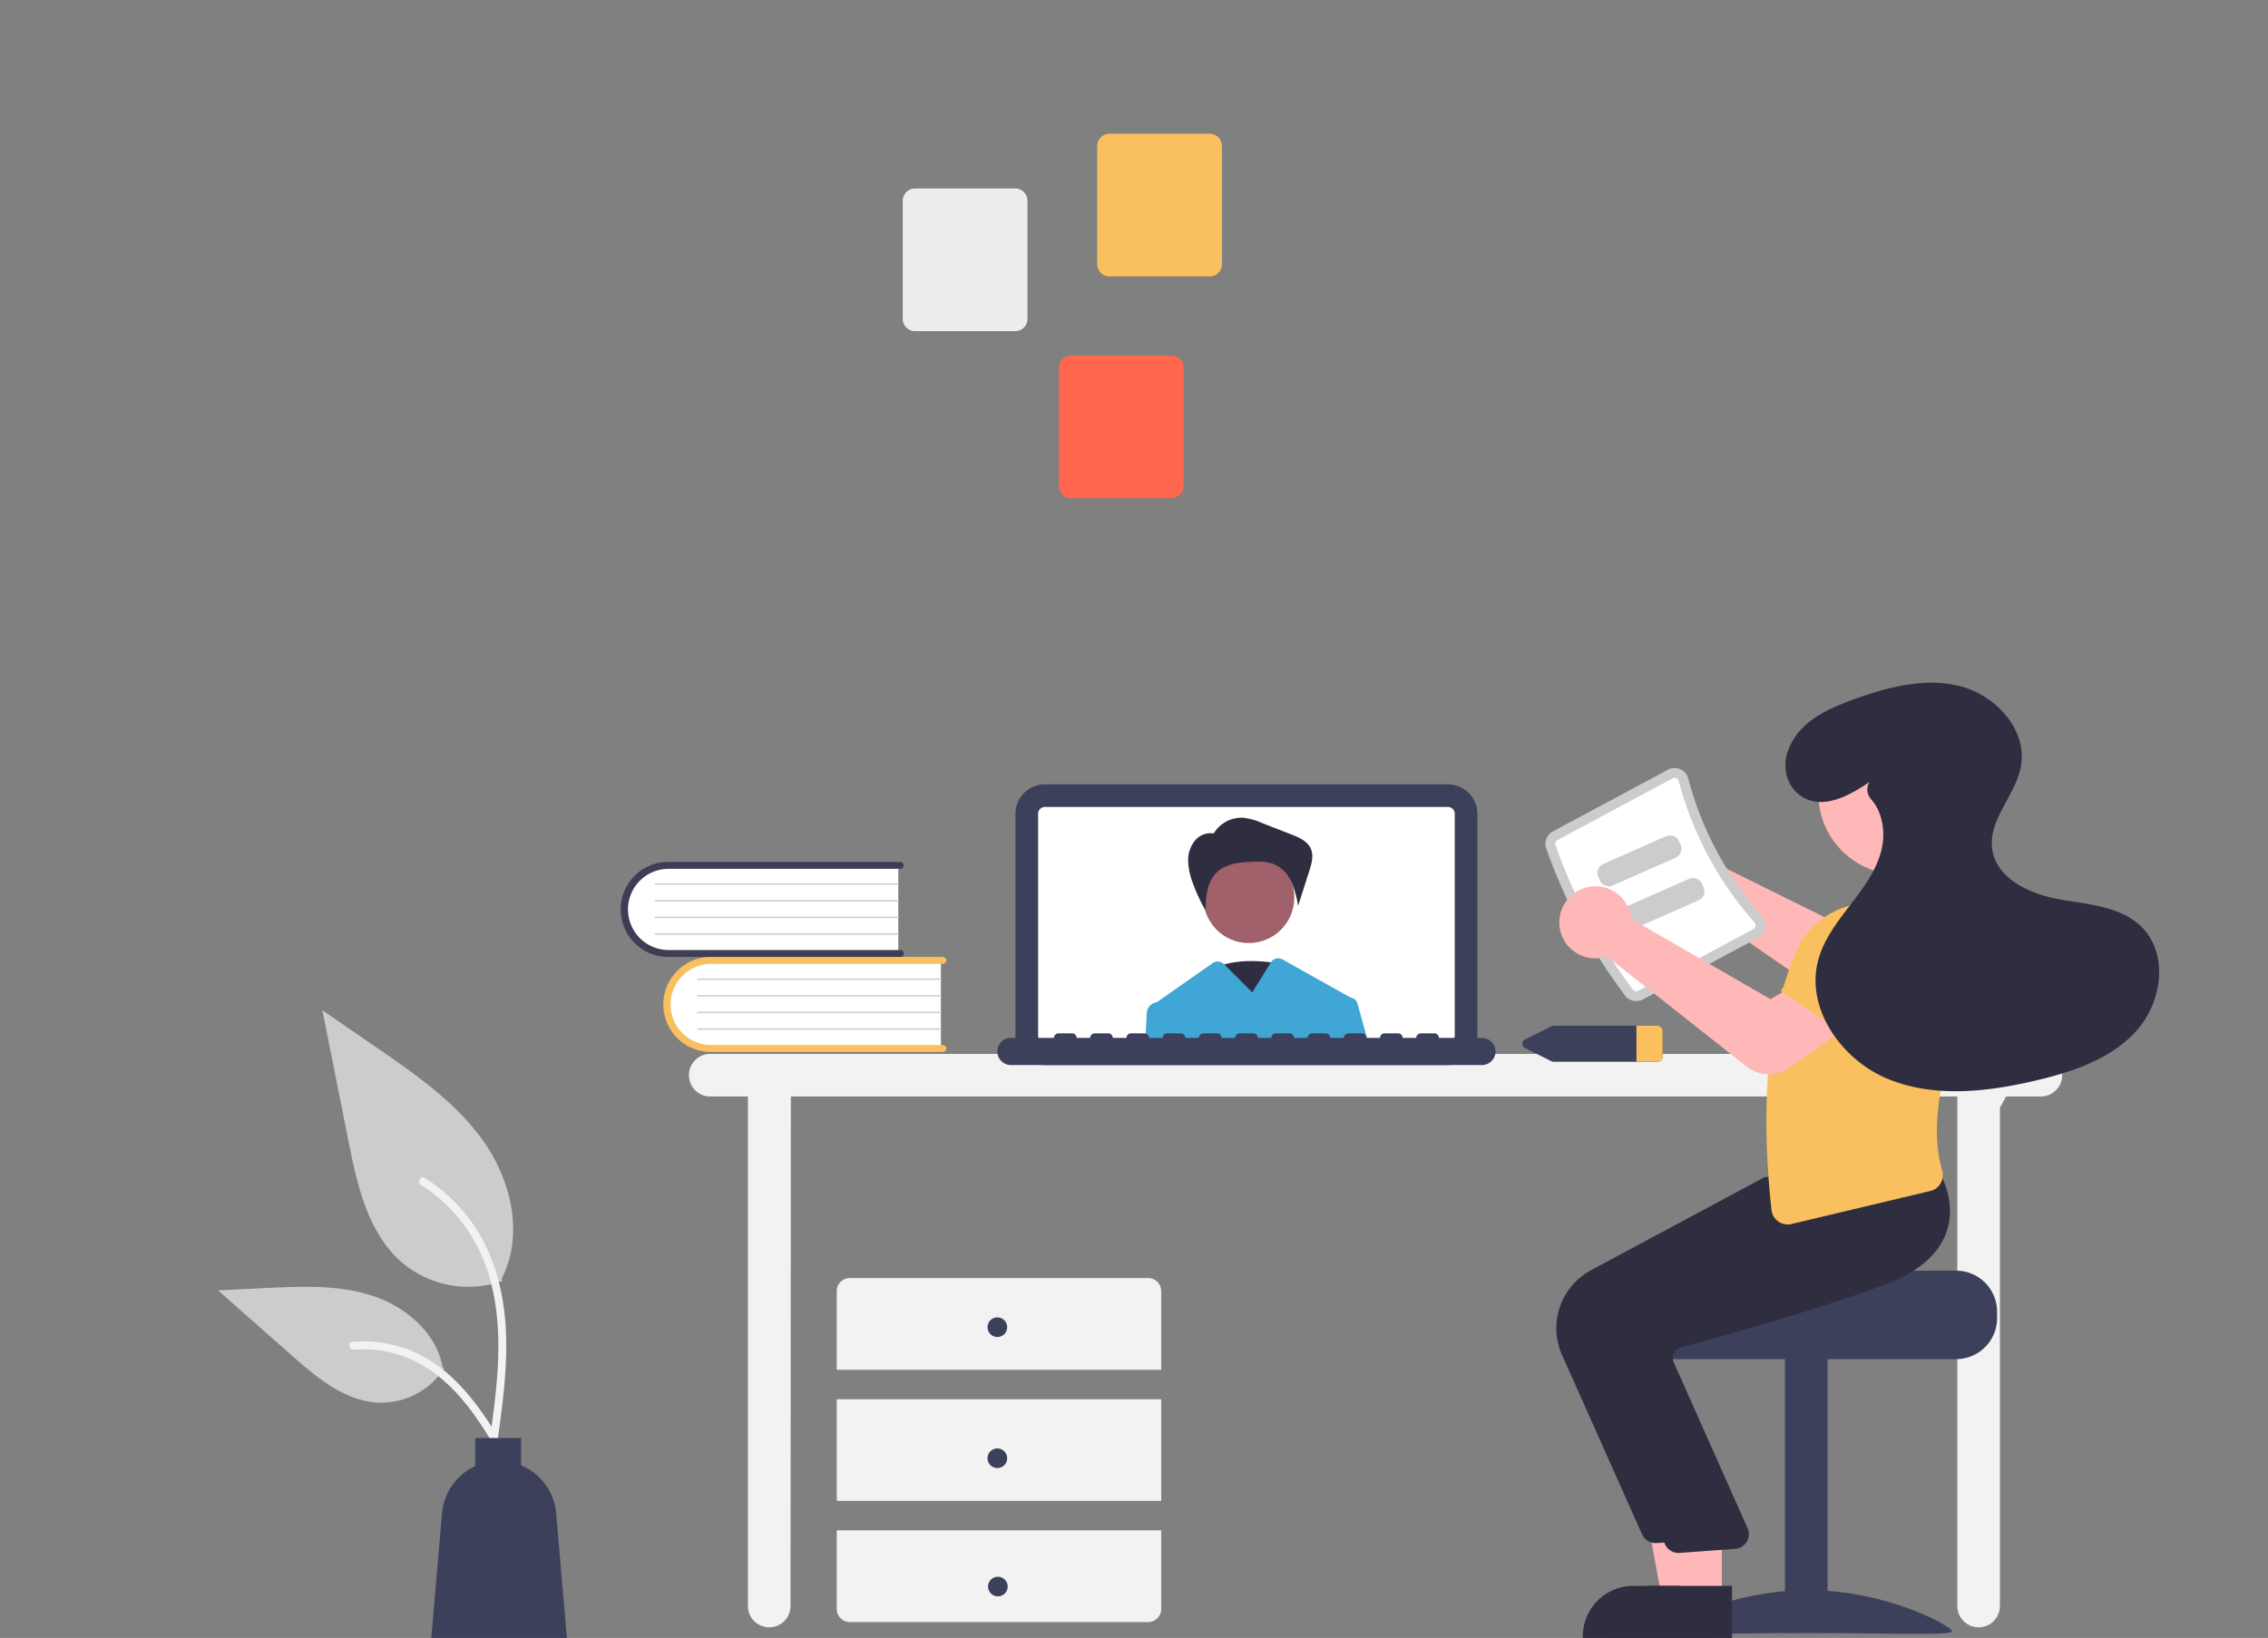
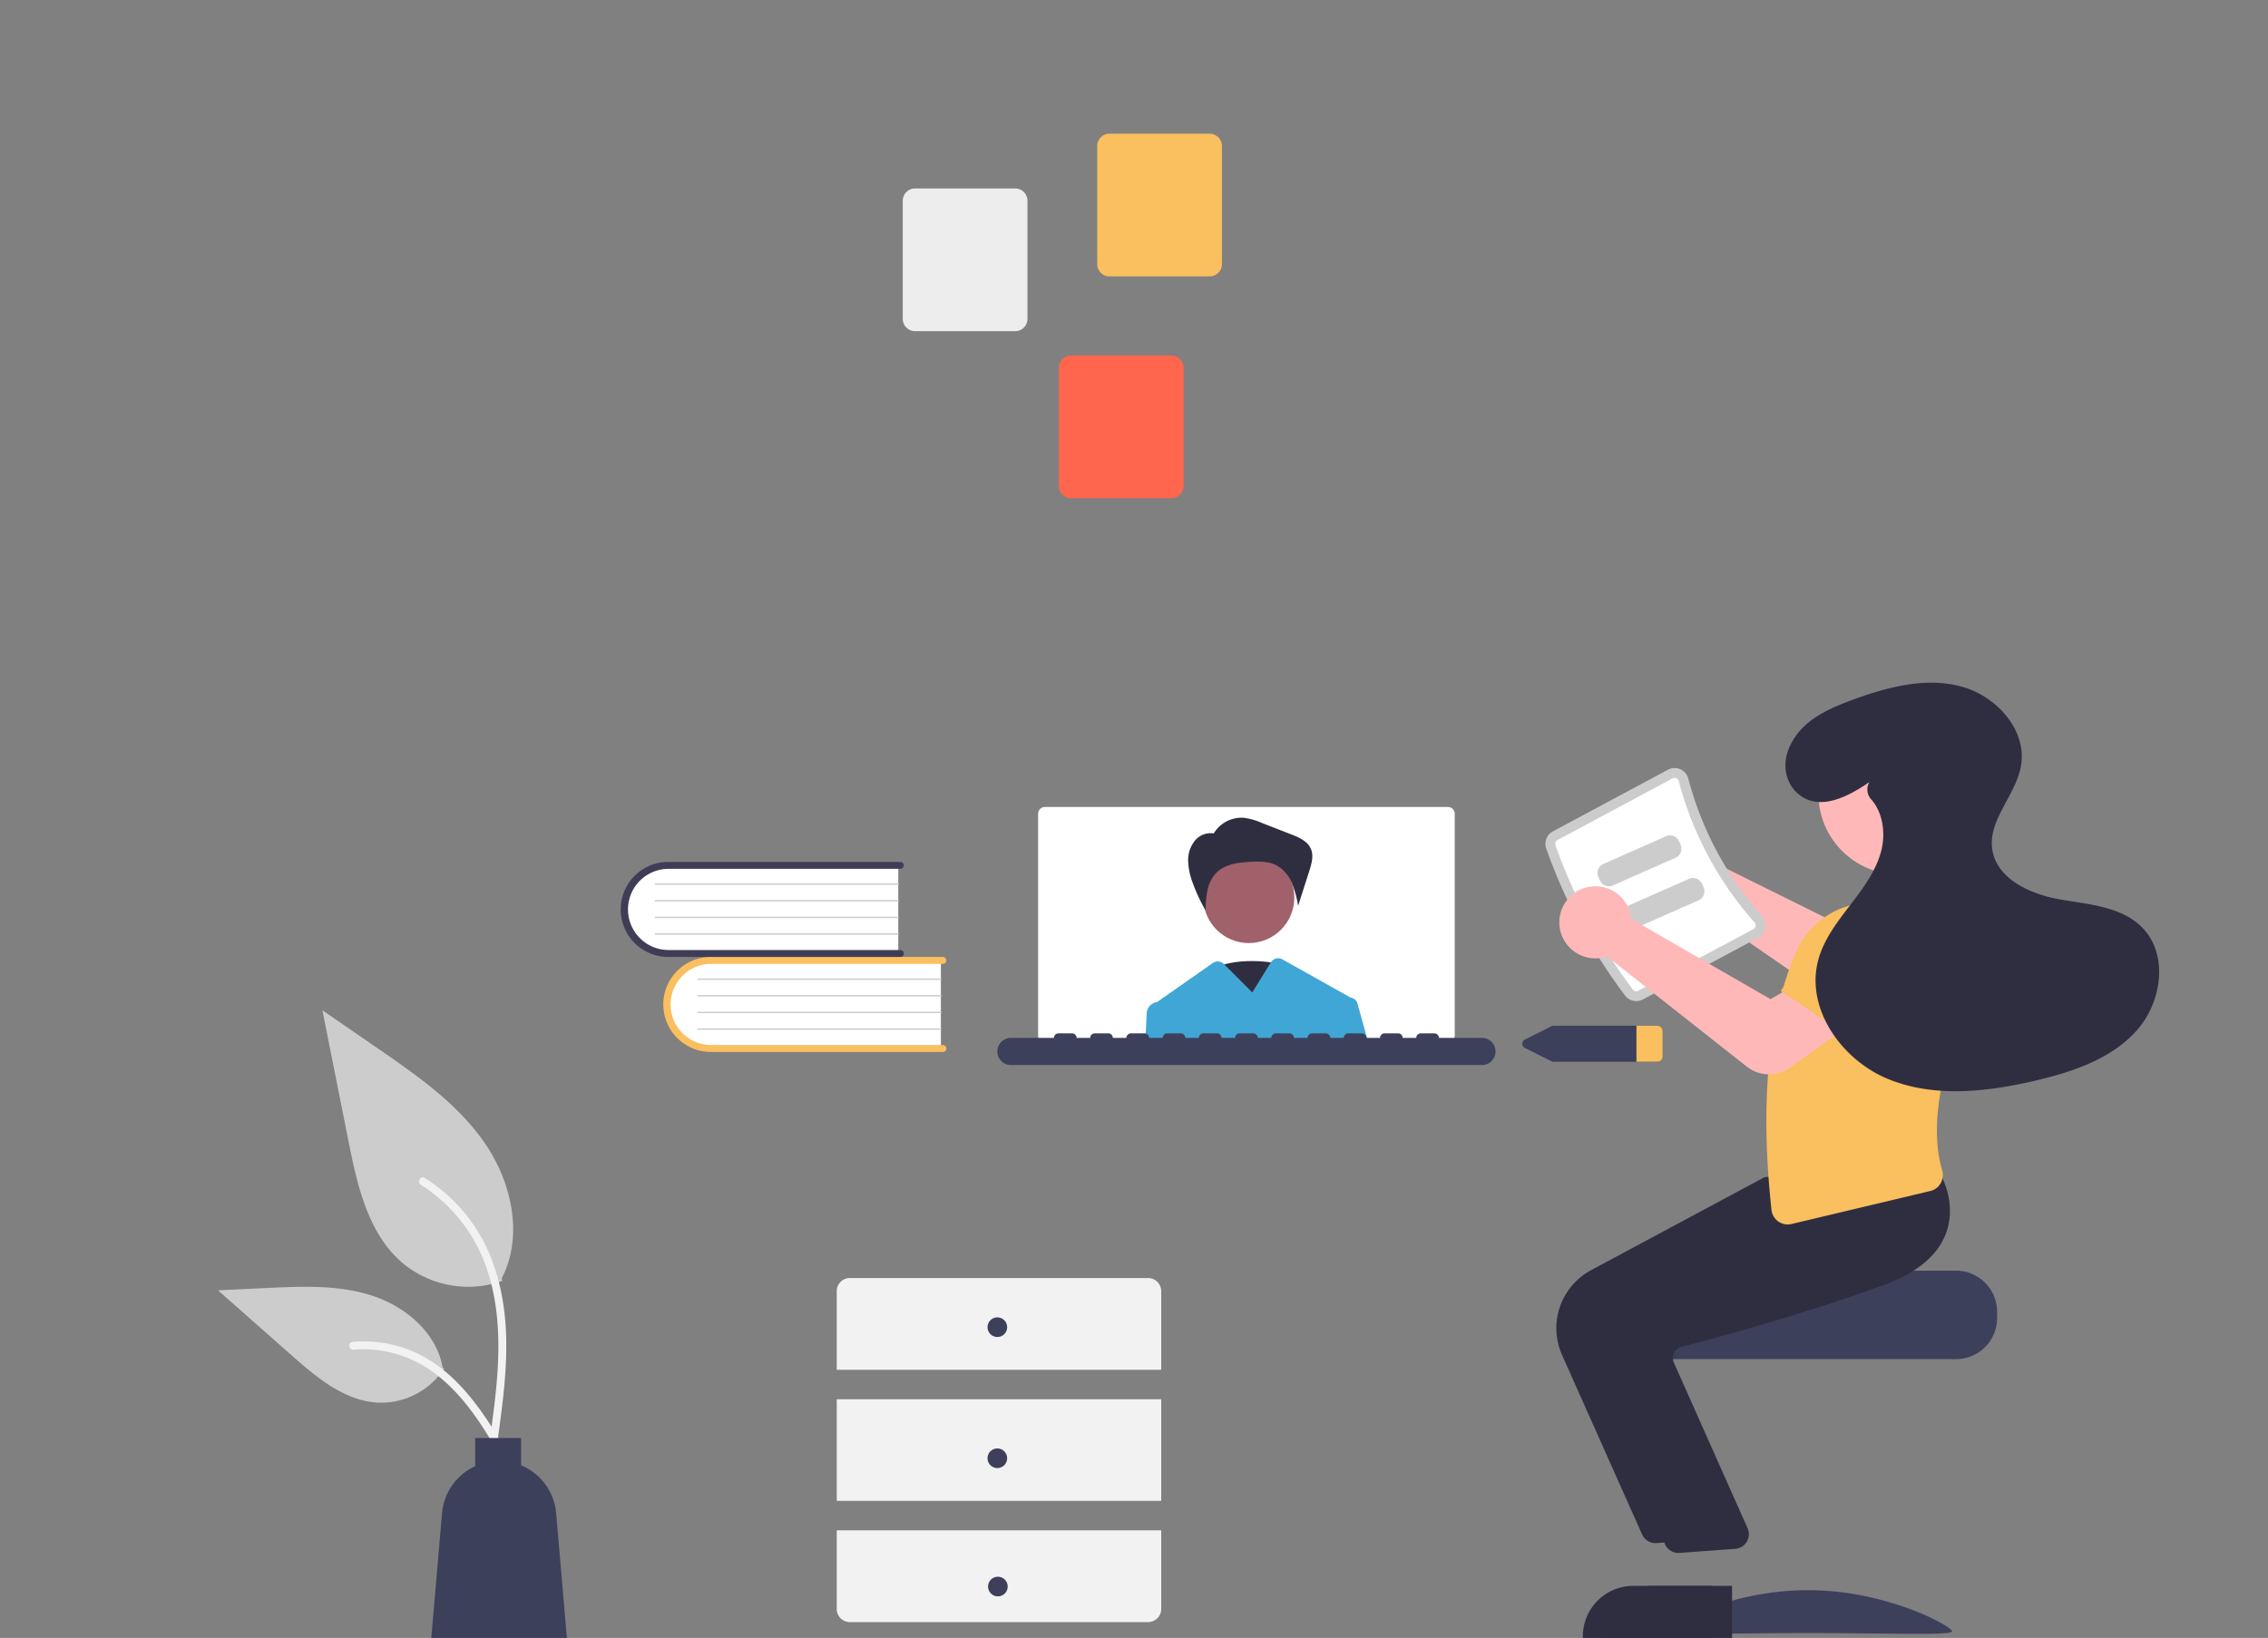
<svg xmlns="http://www.w3.org/2000/svg" xmlns:ns1="http://sodipodi.sourceforge.net/DTD/sodipodi-0.dtd" xmlns:ns2="http://www.inkscape.org/namespaces/inkscape" data-name="Layer 1" width="692" height="499.877" viewBox="0 0 692 499.877" version="1.1" id="svg961" ns1:docname="undraw_online_learning_re_qw0890.svg" ns2:version="1.0.2 (e86c8708, 2021-01-15)">
  <rect x="0" y="0" width="692" height="499.877" fill="#808080" stroke="none" />
  <defs id="defs965" />
  <ns1:namedview pagecolor="#ffffff" bordercolor="#666666" borderopacity="1" objecttolerance="10" gridtolerance="10" guidetolerance="10" ns2:pageopacity="0" ns2:pageshadow="2" ns2:window-width="1440" ns2:window-height="801" id="namedview963" showgrid="false" ns2:zoom="0.99149235" ns2:cx="277.05519" ns2:cy="220.3514" ns2:window-x="0" ns2:window-y="25" ns2:window-maximized="0" ns2:current-layer="svg961" ns2:document-rotation="0" />
-   <path d="M876.704,521.703h-406a6.5,6.5,0,1,0,0,13h11.5v155.5a6.5,6.5,0,0,0,13,0l.099-155.5H851.204v155.5a6.5,6.5,0,0,0,13,0V538.13l1.891-3.427h10.609a6.5,6.5,0,1,0,0-13Z" transform="translate(-254 -200.062)" fill="#ccc" id="path835" style="fill:#f2f2f2;fill-opacity:1" />
-   <path d="M695.794,525.105H572.812a8.992,8.992,0,0,1-8.982-8.982V448.414a8.992,8.992,0,0,1,8.982-8.982H695.794a8.992,8.992,0,0,1,8.982,8.982v67.709A8.992,8.992,0,0,1,695.794,525.105Z" transform="translate(-254 -200.062)" fill="#3f3d56" id="path837" style="fill:#3d405b;fill-opacity:1" />
  <path d="M695.793,446.345H572.813a2.074,2.074,0,0,0-2.07,2.07v67.71a2.074,2.074,0,0,0,2.07,2.07H695.793a2.074,2.074,0,0,0,2.07-2.07v-67.71A2.074,2.074,0,0,0,695.793,446.345Z" transform="translate(-254 -200.062)" fill="#fff" id="path839" />
  <path d="M644.792,494.283s-14.722-3.392-22.82,2.827,10.306,20.355,10.306,20.355Z" transform="translate(-254 -200.062)" fill="#2f2e41" id="path841" />
  <circle cx="381.024" cy="273.924" r="13.887" fill="#a0616a" id="circle843" />
  <path d="M624.286,454.492a9.898,9.898,0,0,1,9.126-4.856,19.397,19.397,0,0,1,5.515,1.544l9.078,3.541c2.349.916,4.922,2.039,5.941,4.345.946,2.141.24,4.613-.474,6.841l-3.397,10.593a32.246,32.246,0,0,0-1.925-6.998,10.835,10.835,0,0,0-4.704-5.364c-2.358-1.21-5.137-1.185-7.785-1.057-3.749.18-7.826.657-10.489,3.302a10.895,10.895,0,0,0-2.765,5.399,32.5,32.5,0,0,0-.58,6.112,50.669,50.669,0,0,1-3.869-8.295,20.525,20.525,0,0,1-1.438-6.715,9.444,9.444,0,0,1,2.165-6.387,6.195,6.195,0,0,1,6.231-1.961Z" transform="translate(-254 -200.062)" fill="#2f2e41" id="path845" />
  <path d="M668.183,506.325a2.472,2.472,0,0,0-2.07-1.79.86.86,0,0,0-.1-.06L645.282,492.856a2.637,2.637,0,0,0-3.528.908l-5.67,9.18-8.54-8.54-.136-.136a2.636,2.636,0,0,0-3.376-.295l-17.038,11.931c-.03,0-.06.01-.09.01a3.633,3.633,0,0,0-3.03,3.39l-.44,8.89h68.04Z" transform="translate(-254 -200.062)" fill="#fabf5e" id="path847" style="fill:#40a6d6;fill-opacity:1" />
  <path d="M706.158,516.814H693.03a1.382,1.382,0,0,0-1.382-1.382h-4.145a1.382,1.382,0,0,0-1.382,1.382h-4.145a1.382,1.382,0,0,0-1.382-1.382H676.449a1.382,1.382,0,0,0-1.382,1.382h-4.145a1.382,1.382,0,0,0-1.382-1.382h-4.145a1.382,1.382,0,0,0-1.382,1.382h-4.145A1.382,1.382,0,0,0,658.485,515.432h-4.145a1.382,1.382,0,0,0-1.382,1.382h-4.145a1.382,1.382,0,0,0-1.382-1.382H643.285a1.382,1.382,0,0,0-1.382,1.382H637.758a1.382,1.382,0,0,0-1.382-1.382h-4.145a1.382,1.382,0,0,0-1.382,1.382h-4.145a1.382,1.382,0,0,0-1.382-1.382h-4.145a1.382,1.382,0,0,0-1.382,1.382H615.649a1.382,1.382,0,0,0-1.382-1.382h-4.145a1.382,1.382,0,0,0-1.382,1.382h-4.145a1.382,1.382,0,0,0-1.382-1.382h-4.145a1.382,1.382,0,0,0-1.382,1.382h-4.145a1.382,1.382,0,0,0-1.382-1.382h-4.145a1.382,1.382,0,0,0-1.382,1.382H582.485a1.382,1.382,0,0,0-1.382-1.382H576.958a1.382,1.382,0,0,0-1.382,1.382H562.449a4.145,4.145,0,0,0,0,8.291H706.158a4.145,4.145,0,0,0,0-8.291Z" transform="translate(-254 -200.062)" fill="#3f3d56" id="path849" style="fill:#3d405b;fill-opacity:1" />
  <path d="M541.079,492.74v27.526H472.117a13.771,13.771,0,1,1,0-27.526Z" transform="translate(-254 -200.062)" fill="#f2f2f2" id="path851" style="fill:#ffffff;fill-opacity:1" />
  <path d="M542.773,520.054a1.059,1.059,0,0,1-1.059,1.059h-70.826a14.504,14.504,0,1,1,0-29.008h70.826a1.059,1.059,0,0,1,0,2.117h-70.826a12.387,12.387,0,0,0,0,24.773h70.826A1.059,1.059,0,0,1,542.773,520.054Z" transform="translate(-254 -200.062)" fill="#fabf5e" id="path853" />
  <path d="M541.079,499.092H466.971a.212.212,0,1,1,0-.423h74.108a.212.212,0,0,1,0,.423Z" transform="translate(-254 -200.062)" fill="#ccc" id="path855" />
  <path d="M541.079,504.174H466.971a.212.212,0,1,1,0-.423h74.108a.212.212,0,0,1,0,.423Z" transform="translate(-254 -200.062)" fill="#ccc" id="path857" />
  <path d="M541.079,509.255H466.971a.212.212,0,1,1,0-.423h74.108a.212.212,0,0,1,0,.423Z" transform="translate(-254 -200.062)" fill="#ccc" id="path859" />
  <path d="M541.079,514.337H466.971a.212.212,0,1,1,0-.423h74.108a.212.212,0,0,1,0,.423Z" transform="translate(-254 -200.062)" fill="#ccc" id="path861" />
  <path d="M528.079,463.74v27.526H459.117a13.771,13.771,0,1,1,0-27.526Z" transform="translate(-254 -200.062)" fill="#f2f2f2" id="path863" style="fill:#ffffff;fill-opacity:1" />
  <path d="M529.773,491.054a1.059,1.059,0,0,1-1.059,1.059h-70.826a14.504,14.504,0,1,1,0-29.008h70.826a1.059,1.059,0,0,1,0,2.117h-70.826a12.387,12.387,0,0,0,0,24.773h70.826A1.059,1.059,0,0,1,529.773,491.054Z" transform="translate(-254 -200.062)" fill="#3f3d56" id="path865" />
  <path d="M528.079,470.092H453.971a.212.212,0,1,1,0-.423h74.108a.212.212,0,0,1,0,.423Z" transform="translate(-254 -200.062)" fill="#ccc" id="path867" />
  <path d="M528.079,475.174H453.971a.212.212,0,1,1,0-.423h74.108a.212.212,0,0,1,0,.423Z" transform="translate(-254 -200.062)" fill="#ccc" id="path869" />
  <path d="M528.079,480.255H453.971a.212.212,0,1,1,0-.423h74.108a.212.212,0,0,1,0,.423Z" transform="translate(-254 -200.062)" fill="#ccc" id="path871" />
  <path d="M528.079,485.337H453.971a.212.212,0,1,1,0-.423h74.108a.212.212,0,0,1,0,.423Z" transform="translate(-254 -200.062)" fill="#ccc" id="path873" />
  <path d="M608.303,618.105v-24a4,4,0,0,0-4-4h-91a4,4,0,0,0-4,4v24Z" transform="translate(-254 -200.062)" fill="#ccc" id="path875" style="fill:#f2f2f2;fill-opacity:1" />
  <rect x="255.303" y="427.043" width="99" height="31" fill="#ccc" id="rect877" style="fill:#f2f2f2;fill-opacity:1" />
  <path d="M509.303,667.105v24a4,4,0,0,0,4,4h91a4,4,0,0,0,4-4v-24Z" transform="translate(-254 -200.062)" fill="#ccc" id="path879" style="fill:#f2f2f2;fill-opacity:1" />
  <circle cx="304.303" cy="405.043" r="3" fill="#fff" id="circle881" style="fill:#3d405b;fill-opacity:1" />
  <circle cx="304.303" cy="445.043" r="3" fill="#fff" id="circle883" style="fill:#3d405b;fill-opacity:1" />
  <circle cx="304.464" cy="484.196" r="3" fill="#fff" id="circle885" style="fill:#3d405b;fill-opacity:1" />
  <path d="M588.775,280.659V244.624a3.765,3.765,0,0,1,3.761-3.761h30.537a3.765,3.765,0,0,1,3.761,3.761v36.036a3.765,3.765,0,0,1-3.761,3.761h-30.537A3.765,3.765,0,0,1,588.775,280.659Z" transform="translate(-254 -200.062)" fill="#fabf5e" id="path901" />
  <path d="M529.44,297.374V261.338a3.765,3.765,0,0,1,3.761-3.761h30.537a3.765,3.765,0,0,1,3.761,3.761v36.036a3.765,3.765,0,0,1-3.761,3.761h-30.537A3.765,3.765,0,0,1,529.44,297.374Z" transform="translate(-254 -200.062)" fill="#ccc" id="path903" style="fill:#f2f2f2;fill-opacity:0.949" />
  <path d="M577.075,348.352V312.317a3.765,3.765,0,0,1,3.761-3.761h30.537a3.765,3.765,0,0,1,3.761,3.761v36.036a3.765,3.765,0,0,1-3.761,3.761h-30.537A3.765,3.765,0,0,1,577.075,348.352Z" transform="translate(-254 -200.062)" fill="#ff6584" id="path905" style="fill:#ff664d;fill-opacity:1" />
  <path d="M759.563,513.105H728.143a1.941,1.941,0,0,0-.86.2l-7.93,3.97a1.445,1.445,0,0,0,0,2.66l7.93,3.97a1.941,1.941,0,0,0,.86.2h31.42a1.649,1.649,0,0,0,1.74-1.53v-7.94A1.649,1.649,0,0,0,759.563,513.105Z" transform="translate(-254 -200.062)" fill="#3f3d56" id="path907" style="fill:#3d405b;fill-opacity:1" />
  <path d="M761.303,514.635v7.94a1.649,1.649,0,0,1-1.74,1.53h-6.26v-11h6.26A1.649,1.649,0,0,1,761.303,514.635Z" transform="translate(-254 -200.062)" fill="#fabf5e" id="path909" />
  <path d="M759.327,453.705a11.003,11.003,0,0,1,14.89,6.915,10.588,10.588,0,0,1,.32,1.435l43.938,21.788,10.168-6.739,12.652,14.565L825.769,504.279a11.149,11.149,0,0,1-13.301.513l-44.579-30.828a10.511,10.511,0,0,1-1.015.37,11.003,11.003,0,0,1-14.01-8.561,10.708,10.708,0,0,1-.163-1.34A11.036,11.036,0,0,1,759.327,453.705Z" transform="translate(-254 -200.062)" fill="#ffb8b8" id="path911" />
  <path d="M850.841,587.853H802.831c0,1.38-49.48,2.5-49.48,2.5a12.86,12.86,0,0,0-2.11,2,12.41,12.41,0,0,0-2.9,8v2a12.505,12.505,0,0,0,12.5,12.5h90a12.511,12.511,0,0,0,12.5-12.5v-2A12.517,12.517,0,0,0,850.841,587.853Z" transform="translate(-254 -200.062)" fill="#3f3d56" id="path913" style="fill:#3d405b;fill-opacity:1" />
-   <rect x="798.617" y="614.357" width="13" height="84" transform="translate(1356.235 1112.652) rotate(-180)" fill="#3f3d56" id="rect915" style="fill:#3d405b;fill-opacity:1" />
  <path d="M761.617,697.9c0,1.405,19.699.543,44,.543s44,.861,44-.543-19.699-12.543-44-12.543S761.617,696.495,761.617,697.9Z" transform="translate(-254 -200.062)" fill="#3f3d56" id="path917" style="fill:#3d405b;fill-opacity:1" />
-   <polygon points="519.353 487.993 507.094 487.992 501.261 456.195 519.355 456.196 519.353 487.993" fill="#ffb8b8" id="polygon919" />
  <path d="M776.48,699.938l-39.531-.001v-.5a15.386,15.386,0,0,1,15.386-15.386h.001l24.144.001Z" transform="translate(-254 -200.062)" fill="#2f2e41" id="path921" />
  <path d="M755.017,668.337,730.576,613.529a20.086,20.086,0,0,1,8.819-25.784l53.013-28.428,24.191-2.058,22.315-2.028.161.272c.206.348,5.004,8.635,1.76,17.722-2.46,6.893-8.859,12.276-19.019,16.002-23.714,8.695-51.109,16.127-61.786,18.918a3.451,3.451,0,0,0-2.211,1.76,3.498,3.498,0,0,0-.196,2.799l22.707,51.015a4.5,4.5,0,0,1-3.809,6.029L759.553,670.983q-.216.021-.43.021A4.497,4.497,0,0,1,755.017,668.337Z" transform="translate(-254 -200.062)" fill="#2f2e41" id="path923" />
-   <polygon points="525.353 487.993 513.094 487.992 507.261 456.195 525.355 456.196 525.353 487.993" fill="#ffb8b8" id="polygon925" />
  <path d="M782.48,699.938l-39.531-.001v-.5a15.386,15.386,0,0,1,15.386-15.386h.001l24.144.001Z" transform="translate(-254 -200.062)" fill="#2f2e41" id="path927" />
  <path d="M762.017,671.337,737.576,616.529a20.086,20.086,0,0,1,8.819-25.784l53.013-28.428,24.191-2.058,22.315-2.028.161.272c.206.348,5.004,8.635,1.76,17.722-2.46,6.893-8.859,12.276-19.019,16.002-23.714,8.695-51.109,16.127-61.786,18.918a3.451,3.451,0,0,0-2.211,1.76,3.498,3.498,0,0,0-.196,2.799l22.707,51.015a4.5,4.5,0,0,1-3.809,6.029L766.553,673.983q-.216.021-.43.021A4.497,4.497,0,0,1,762.017,671.337Z" transform="translate(-254 -200.062)" fill="#2f2e41" id="path929" />
  <path d="M749.835,503.906a167.506,167.506,0,0,1-24.075-44.932,4.303,4.303,0,0,1,2.032-5.179l35.145-18.832a4.247,4.247,0,0,1,3.726-.151,4.319,4.319,0,0,1,2.461,2.884,102.328,102.328,0,0,0,22.446,41.891,4.318,4.318,0,0,1,1.038,3.647,4.247,4.247,0,0,1-2.189,3.018L755.272,505.083A4.303,4.303,0,0,1,749.835,503.906Z" transform="translate(-254 -200.062)" fill="#ccc" id="path931" />
  <path d="M752.233,502.104a1.299,1.299,0,0,0,1.622.335l35.146-18.832a1.246,1.246,0,0,0,.653-.897,1.318,1.318,0,0,0-.325-1.128,105.34,105.34,0,0,1-23.107-43.125,1.319,1.319,0,0,0-.758-.895,1.247,1.247,0,0,0-1.11.046L729.208,456.439a1.298,1.298,0,0,0-.62,1.537,164.507,164.507,0,0,0,23.645,44.127Z" transform="translate(-254 -200.062)" fill="#fff" id="path933" />
  <path d="M866.593,498.883l-27.525,10.459-6.72-18.667a11.168,11.168,0,0,1,5.002-13.499l0,0a11.168,11.168,0,0,1,14.262,2.784Z" transform="translate(-254 -200.062)" fill="#fabf5e" id="path935" />
  <path d="M796.583,572.843a4.999,4.999,0,0,1-2.083-3.549c-3.525-32.91-1.07-58.664,7.506-78.735a24.992,24.992,0,0,1,16.567-14.18l22.25-1.123.115.056A26.005,26.005,0,0,1,855.156,502.9c-7.156,18.863-13.148,38.503-8.579,54.346a5.122,5.122,0,0,1-.484,3.983,4.884,4.884,0,0,1-3.116,2.309L800.599,573.62a4.964,4.964,0,0,1-4.017-.777Z" transform="translate(-254 -200.062)" fill="#fabf5e" id="path937" />
  <circle cx="579.396" cy="242.323" r="24.561" fill="#ffb8b8" id="circle939" />
  <path d="M765.243,461.838l-19.142,8.45a3.003,3.003,0,0,1-3.956-1.533l-.473-1.073a3.003,3.003,0,0,1,1.533-3.956l19.142-8.45a3.003,3.003,0,0,1,3.956,1.533l.473,1.073A3.003,3.003,0,0,1,765.243,461.838Z" transform="translate(-254 -200.062)" fill="#ccc" id="path941" />
  <path d="M772.243,474.838l-19.142,8.45a3.003,3.003,0,0,1-3.956-1.533l-.473-1.073a3.003,3.003,0,0,1,1.533-3.956l19.142-8.45a3.003,3.003,0,0,1,3.956,1.533l.473,1.073A3.003,3.003,0,0,1,772.243,474.838Z" transform="translate(-254 -200.062)" fill="#ccc" id="path943" />
  <path d="M787.005,525.615l-42.674-33.666a10.517,10.517,0,0,1-1.036.306,11.027,11.027,0,0,1-8.818-1.691,10.913,10.913,0,0,1-4.626-7.733,11.023,11.023,0,0,1,7.209-11.638,11.004,11.004,0,0,1,14.426,7.837,10.571,10.571,0,0,1,.229,1.452L794.196,504.989l10.572-6.086,11.711,15.332-16.414,11.699a10.942,10.942,0,0,1-13.06-.318Z" transform="translate(-254 -200.062)" fill="#ffb8b8" id="path945" />
  <path d="M821.686,519.009l-24.349-16.557,11.443-16.207a11.168,11.168,0,0,1,13.929-3.64l0,0a11.168,11.168,0,0,1,5.894,13.283Z" transform="translate(-254 -200.062)" fill="#fabf5e" id="path947" />
  <path d="M824.391,438.727c-6.313,4.321-14.601,8.762-21.049,4.161-4.234-3.021-5.567-8.615-3.851-13.525,3.087-8.829,11.569-12.715,19.681-15.695,10.544-3.873,22.026-6.954,32.911-4.181s20.506,13.313,18.541,24.373c-1.58,8.894-9.97,16.295-8.779,25.25,1.199,9.012,11.334,13.756,20.281,15.367s18.96,2.128,25.391,8.555c8.203,8.199,6.155,22.853-1.564,31.51s-19.367,12.58-30.654,15.248c-14.955,3.534-31.129,5.392-45.332-.474s-25.256-21.654-21.141-36.46c1.738-6.254,5.832-11.539,9.789-16.685s7.963-10.526,9.472-16.839c1.258-5.261.327-11.369-3.162-15.315a4.437,4.437,0,0,1-.594-5.186Z" transform="translate(-254 -200.062)" fill="#2f2e41" id="path949" />
  <path d="m 153.264,390.935 a 31.343,31.343 0 0 1 -30.267,-5.332 c -10.601,-8.898 -13.925,-23.557 -16.629,-37.13 Q 102.369,328.4 98.369,308.326 l 16.747,11.531 c 12.043,8.293 24.358,16.851 32.697,28.862 8.339,12.012 11.979,28.408 5.279,41.405" fill="#e6e6e6" id="path951" style="fill:#cccccc;fill-opacity:1;stroke-width:0.802" />
  <path d="m 151.833,439.542 c 1.695,-12.347 3.438,-24.852 2.249,-37.331 -1.056,-11.083 -4.437,-21.907 -11.321,-30.783 a 51.208,51.208 0 0 0 -13.138,-11.905 c -1.314,-0.829 -2.523,1.253 -1.215,2.079 a 48.682,48.682 0 0 1 19.256,23.234 c 4.192,10.663 4.866,22.287 4.143,33.614 -0.437,6.85 -1.363,13.655 -2.296,20.452 a 1.247,1.247 0 0 0 0.841,1.481 1.211,1.211 0 0 0 1.481,-0.841 z" fill="#f2f2f2" id="path953" style="stroke-width:0.802" />
  <path d="m 135.507,417.695 a 23.073,23.073 0 0 1 -20.103,10.376 c -10.177,-0.483 -18.661,-7.586 -26.298,-14.329 l -22.59,-19.945 14.951,-0.715 c 10.752,-0.515 21.781,-0.994 32.021,2.321 10.241,3.316 19.685,11.295 21.557,21.895" fill="#e6e6e6" id="path955" style="fill:#cccccc;fill-opacity:1;stroke-width:0.802" />
  <path d="m 156.623,446.64 c -8.158,-14.436 -17.621,-30.479 -34.53,-35.607 a 38.532,38.532 0 0 0 -14.524,-1.5 c -1.542,0.133 -1.157,2.51 0.382,2.377 a 35.797,35.797 0 0 1 23.178,6.132 c 6.535,4.448 11.624,10.633 15.931,17.191 2.638,4.017 5.001,8.205 7.364,12.387 0.755,1.336 2.963,0.372 2.199,-0.98 z" fill="#f2f2f2" id="path957" style="stroke-width:0.802" />
  <path d="m 169.695,461.834 a 17.471,17.471 0 0 0 -10.706,-14.633 v -8.346 h -13.997 v 8.609 a 17.462,17.462 0 0 0 -10.123,14.37 l -3.291,38.26 h 41.409 z" fill="#f2f2f2" id="path959" style="fill:#3d405b;fill-opacity:1;stroke-width:0.802" />
</svg>